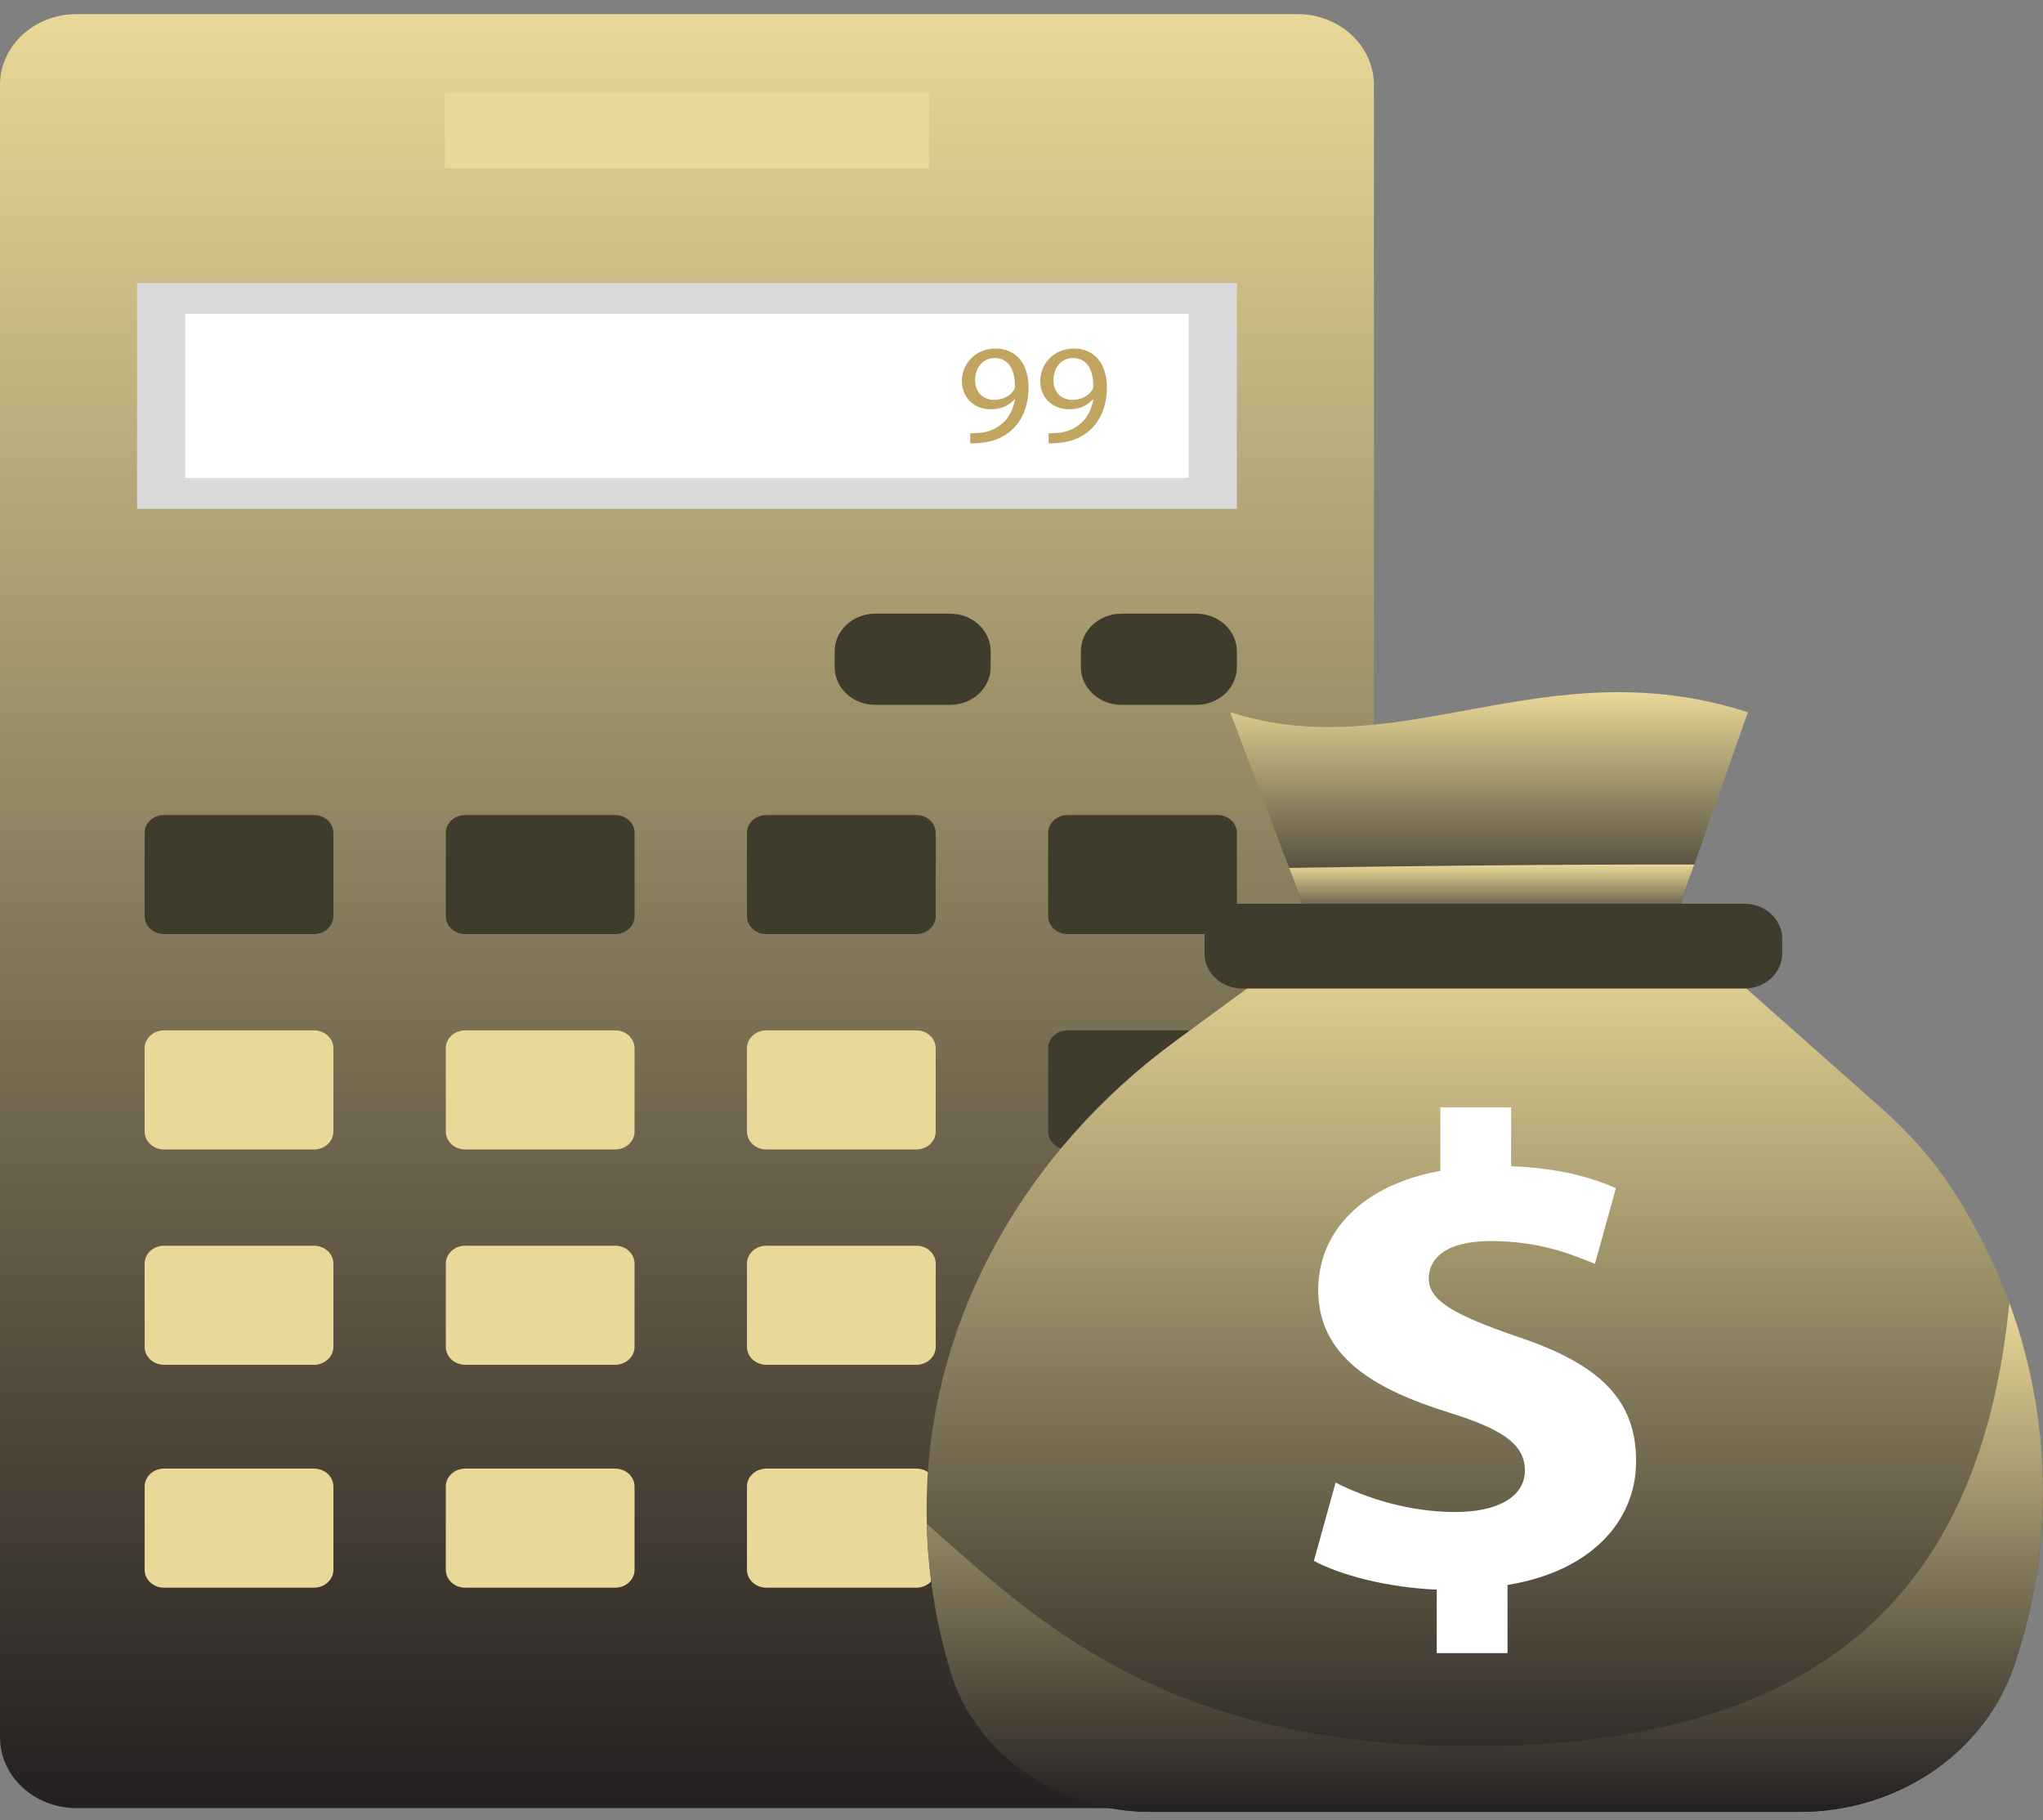
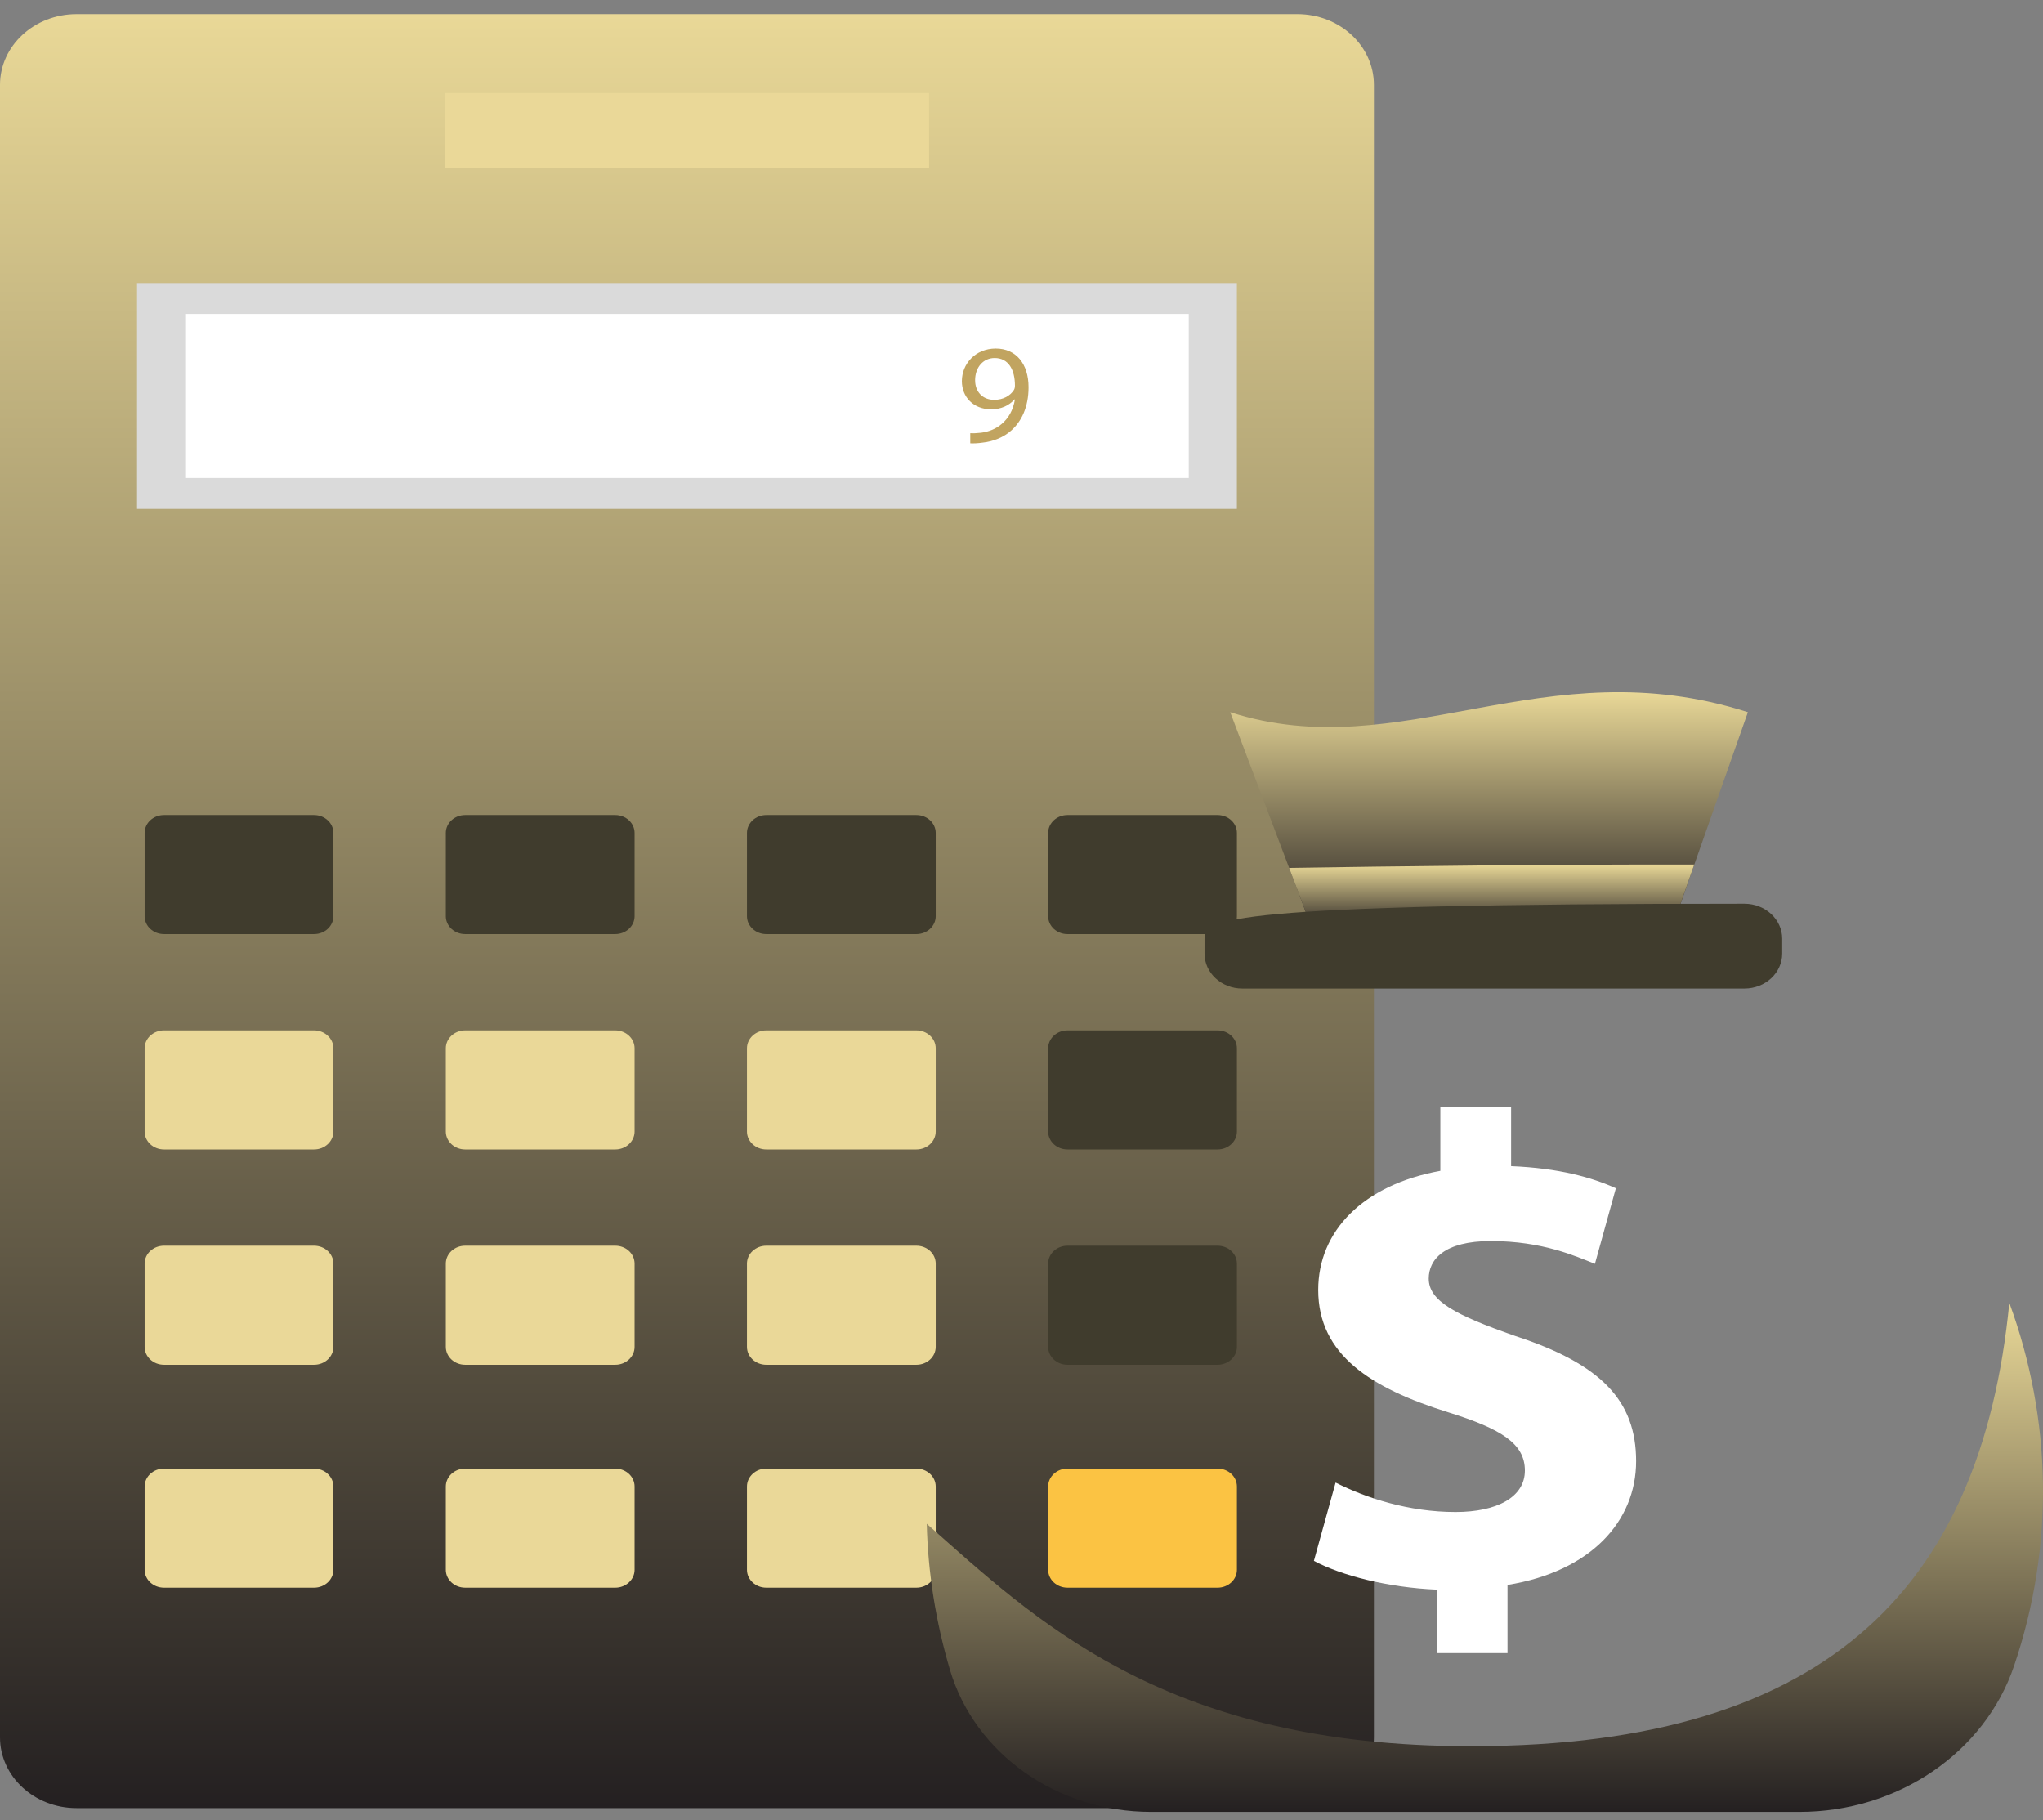
<svg xmlns="http://www.w3.org/2000/svg" width="110" height="98" viewBox="0 0 110 98" fill="none">
  <rect x="0" y="0" width="110" height="98" fill="#808080" stroke="none" />
  <path d="M69.856 0.76H4.119C1.844 0.76 0 2.467 0 4.573V93.533C0 95.639 1.844 97.347 4.119 97.347H69.856C72.131 97.347 73.975 95.639 73.975 93.533V4.573C73.975 2.467 72.131 0.76 69.856 0.76Z" fill="url(#paint0_linear_775_5407)" />
  <path d="M50.025 5.009H23.951V9.062H50.025V5.009Z" fill="#EAD898" />
  <path d="M66.596 15.239H7.379V27.398H66.596V15.239Z" fill="#DADADA" />
  <path d="M64.006 16.901H9.971V25.734H64.006V16.901Z" fill="white" />
-   <path d="M51.152 33.039H47.129C45.922 33.039 44.942 33.945 44.942 35.063V35.924C44.942 37.042 45.922 37.949 47.129 37.949H51.152C52.36 37.949 53.339 37.042 53.339 35.924V35.063C53.339 33.945 52.36 33.039 51.152 33.039Z" fill="#403C2D" />
-   <path d="M64.408 33.039H60.385C59.177 33.039 58.198 33.945 58.198 35.063V35.924C58.198 37.042 59.177 37.949 60.385 37.949H64.408C65.616 37.949 66.595 37.042 66.595 35.924V35.063C66.595 33.945 65.616 33.039 64.408 33.039Z" fill="#403C2D" />
  <path d="M65.556 43.881H57.476C56.901 43.881 56.435 44.313 56.435 44.845V49.327C56.435 49.86 56.901 50.291 57.476 50.291H65.556C66.132 50.291 66.598 49.86 66.598 49.327V44.845C66.598 44.313 66.132 43.881 65.556 43.881Z" fill="#403C2D" />
  <path d="M49.34 43.881H41.259C40.684 43.881 40.218 44.313 40.218 44.845V49.327C40.218 49.86 40.684 50.291 41.259 50.291H49.34C49.915 50.291 50.381 49.86 50.381 49.327V44.845C50.381 44.313 49.915 43.881 49.34 43.881Z" fill="#403C2D" />
  <path d="M33.125 43.881H25.045C24.469 43.881 24.003 44.313 24.003 44.845V49.327C24.003 49.86 24.469 50.291 25.045 50.291H33.125C33.7 50.291 34.166 49.86 34.166 49.327V44.845C34.166 44.313 33.7 43.881 33.125 43.881Z" fill="#403C2D" />
  <path d="M16.909 43.881H8.829C8.253 43.881 7.787 44.313 7.787 44.845V49.327C7.787 49.86 8.253 50.291 8.829 50.291H16.909C17.484 50.291 17.951 49.86 17.951 49.327V44.845C17.951 44.313 17.484 43.881 16.909 43.881Z" fill="#403C2D" />
  <path d="M65.556 55.475H57.476C56.901 55.475 56.435 55.907 56.435 56.44V60.921C56.435 61.454 56.901 61.886 57.476 61.886H65.556C66.132 61.886 66.598 61.454 66.598 60.921V56.44C66.598 55.907 66.132 55.475 65.556 55.475Z" fill="#403C2D" />
  <path d="M49.34 55.475H41.259C40.684 55.475 40.218 55.907 40.218 56.44V60.921C40.218 61.454 40.684 61.886 41.259 61.886H49.34C49.915 61.886 50.381 61.454 50.381 60.921V56.44C50.381 55.907 49.915 55.475 49.34 55.475Z" fill="#EAD898" />
  <path d="M33.125 55.475H25.045C24.469 55.475 24.003 55.907 24.003 56.44V60.921C24.003 61.454 24.469 61.886 25.045 61.886H33.125C33.7 61.886 34.166 61.454 34.166 60.921V56.44C34.166 55.907 33.7 55.475 33.125 55.475Z" fill="#EAD898" />
  <path d="M16.909 55.475H8.829C8.253 55.475 7.787 55.907 7.787 56.44V60.921C7.787 61.454 8.253 61.886 8.829 61.886H16.909C17.484 61.886 17.951 61.454 17.951 60.921V56.44C17.951 55.907 17.484 55.475 16.909 55.475Z" fill="#EAD898" />
  <path d="M65.556 67.068H57.476C56.901 67.068 56.435 67.5 56.435 68.033V72.515C56.435 73.047 56.901 73.479 57.476 73.479H65.556C66.132 73.479 66.598 73.047 66.598 72.515V68.033C66.598 67.5 66.132 67.068 65.556 67.068Z" fill="#403C2D" />
  <path d="M49.34 67.068H41.259C40.684 67.068 40.218 67.5 40.218 68.033V72.515C40.218 73.047 40.684 73.479 41.259 73.479H49.34C49.915 73.479 50.381 73.047 50.381 72.515V68.033C50.381 67.5 49.915 67.068 49.34 67.068Z" fill="#EAD898" />
  <path d="M33.125 67.068H25.045C24.469 67.068 24.003 67.5 24.003 68.033V72.515C24.003 73.047 24.469 73.479 25.045 73.479H33.125C33.7 73.479 34.166 73.047 34.166 72.515V68.033C34.166 67.5 33.7 67.068 33.125 67.068Z" fill="#EAD898" />
  <path d="M16.909 67.068H8.829C8.253 67.068 7.787 67.5 7.787 68.033V72.515C7.787 73.047 8.253 73.479 8.829 73.479H16.909C17.484 73.479 17.951 73.047 17.951 72.515V68.033C17.951 67.5 17.484 67.068 16.909 67.068Z" fill="#EAD898" />
  <path d="M65.556 79.069H57.476C56.901 79.069 56.435 79.501 56.435 80.034V84.516C56.435 85.048 56.901 85.48 57.476 85.48H65.556C66.132 85.48 66.598 85.048 66.598 84.516V80.034C66.598 79.501 66.132 79.069 65.556 79.069Z" fill="#FBC343" />
  <path d="M49.34 79.069H41.259C40.684 79.069 40.218 79.501 40.218 80.034V84.516C40.218 85.048 40.684 85.48 41.259 85.48H49.34C49.915 85.48 50.381 85.048 50.381 84.516V80.034C50.381 79.501 49.915 79.069 49.34 79.069Z" fill="#EAD898" />
  <path d="M33.125 79.069H25.045C24.469 79.069 24.003 79.501 24.003 80.034V84.516C24.003 85.048 24.469 85.48 25.045 85.48H33.125C33.7 85.48 34.166 85.048 34.166 84.516V80.034C34.166 79.501 33.7 79.069 33.125 79.069Z" fill="#EAD898" />
  <path d="M16.909 79.069H8.829C8.253 79.069 7.787 79.501 7.787 80.034V84.516C7.787 85.048 8.253 85.48 8.829 85.48H16.909C17.484 85.48 17.951 85.048 17.951 84.516V80.034C17.951 79.501 17.484 79.069 16.909 79.069Z" fill="#EAD898" />
  <path d="M52.24 23.321C52.396 23.337 52.578 23.321 52.823 23.298C53.242 23.245 53.637 23.085 53.94 22.819C54.293 22.522 54.548 22.089 54.647 21.504H54.623C54.326 21.838 53.899 22.036 53.366 22.036C52.405 22.036 51.789 21.367 51.789 20.522C51.789 19.587 52.52 18.765 53.613 18.765C54.705 18.765 55.379 19.587 55.379 20.849C55.379 21.936 54.984 22.697 54.459 23.169C54.048 23.542 53.481 23.77 52.907 23.831C52.644 23.869 52.414 23.877 52.241 23.869V23.321H52.24ZM52.503 20.477C52.503 21.093 52.906 21.527 53.53 21.527C54.014 21.527 54.393 21.306 54.582 21.009C54.623 20.949 54.647 20.873 54.647 20.766C54.647 19.922 54.31 19.276 53.554 19.276C52.938 19.276 52.502 19.777 52.502 20.477H52.503Z" fill="#C1A460" />
-   <path d="M56.459 23.321C56.615 23.337 56.796 23.321 57.042 23.298C57.461 23.245 57.856 23.085 58.159 22.819C58.512 22.522 58.767 22.089 58.865 21.504H58.841C58.545 21.838 58.118 22.036 57.585 22.036C56.623 22.036 56.008 21.367 56.008 20.522C56.008 19.587 56.739 18.765 57.831 18.765C58.924 18.765 59.597 19.587 59.597 20.849C59.597 21.936 59.203 22.697 58.678 23.169C58.267 23.542 57.699 23.77 57.126 23.831C56.862 23.869 56.633 23.877 56.46 23.869V23.321H56.459ZM56.721 20.477C56.721 21.093 57.124 21.527 57.748 21.527C58.232 21.527 58.611 21.306 58.8 21.009C58.841 20.949 58.865 20.873 58.865 20.766C58.865 19.922 58.528 19.276 57.772 19.276C57.156 19.276 56.72 19.777 56.72 20.477H56.721Z" fill="#C1A460" />
  <path d="M94.11 38.344L91.424 45.983L91.225 46.548L89.979 50.095L89.969 50.12L85.952 50.038L70.538 49.715L69.411 46.728L69.221 46.229L66.238 38.344C75.492 41.311 83.12 34.826 94.11 38.344V38.344Z" fill="url(#paint1_linear_775_5407)" />
  <path d="M91.222 46.547L89.976 50.095L85.951 50.038L70.536 49.714L69.409 46.727C74.708 46.642 83.825 46.527 91.222 46.547Z" fill="url(#paint2_linear_775_5407)" />
-   <path d="M108.444 89.687C107.653 92.027 106.084 93.992 104.056 95.375C102.022 96.757 99.531 97.552 96.883 97.552H61.972C56.926 97.552 52.498 94.43 51.154 89.921C50.38 87.314 49.965 84.671 49.899 82.04C49.895 81.786 49.89 81.532 49.89 81.279C49.89 80.979 49.894 80.68 49.903 80.38C50.188 70.844 55.221 61.963 63.298 56.042L71.65 49.919L90.762 50.329L101.268 59.636C102.746 60.946 104.062 62.409 105.119 64.031C106.385 65.974 107.41 68.025 108.187 70.144C110.481 76.389 110.631 83.23 108.444 89.686V89.687Z" fill="url(#paint3_linear_775_5407)" />
  <path d="M77.357 89.004V85.585C74.749 85.476 72.223 84.828 70.743 84.036L71.912 79.822C73.547 80.649 75.84 81.406 78.37 81.406C80.587 81.406 82.104 80.614 82.104 79.174C82.104 77.734 80.859 76.939 77.98 76.039C73.818 74.742 70.976 72.942 70.976 69.449C70.976 66.278 73.389 63.794 77.552 63.038V59.616H81.362V62.786C83.969 62.894 85.72 63.399 87.003 63.974L85.875 68.044C84.865 67.648 83.075 66.818 80.272 66.818C77.744 66.818 76.927 67.827 76.927 68.836C76.927 70.024 78.289 70.78 81.596 71.933C86.224 73.446 88.092 75.425 88.092 78.669C88.092 81.912 85.641 84.611 81.168 85.332V89.004H77.355H77.357Z" fill="white" />
-   <path d="M93.924 48.656H66.888C65.765 48.656 64.855 49.499 64.855 50.539V51.34C64.855 52.38 65.765 53.222 66.888 53.222H93.924C95.047 53.222 95.958 52.38 95.958 51.34V50.539C95.958 49.499 95.047 48.656 93.924 48.656Z" fill="#403C2D" />
+   <path d="M93.924 48.656C65.765 48.656 64.855 49.499 64.855 50.539V51.34C64.855 52.38 65.765 53.222 66.888 53.222H93.924C95.047 53.222 95.958 52.38 95.958 51.34V50.539C95.958 49.499 95.047 48.656 93.924 48.656Z" fill="#403C2D" />
  <path d="M108.443 89.688C107.652 92.028 106.083 93.992 104.055 95.375C102.022 96.758 99.53 97.552 96.883 97.552H61.972C56.925 97.552 52.497 94.43 51.153 89.921C50.38 87.315 49.964 84.671 49.898 82.04C55.674 87.138 62.48 93.804 78.389 94.008C98.144 94.262 106.658 85.69 108.187 70.145C110.481 76.39 110.631 83.231 108.443 89.688Z" fill="url(#paint4_linear_775_5407)" />
  <defs>
    <linearGradient id="paint0_linear_775_5407" x1="36.988" y1="0.76" x2="36.988" y2="97.347" gradientUnits="userSpaceOnUse">
      <stop stop-color="#E9D897" />
      <stop offset="1" stop-color="#242021" />
    </linearGradient>
    <linearGradient id="paint1_linear_775_5407" x1="80.174" y1="37.267" x2="80.174" y2="50.12" gradientUnits="userSpaceOnUse">
      <stop stop-color="#E9D897" />
      <stop offset="1" stop-color="#242021" />
    </linearGradient>
    <linearGradient id="paint2_linear_775_5407" x1="80.316" y1="46.545" x2="80.316" y2="50.095" gradientUnits="userSpaceOnUse">
      <stop stop-color="#E9D897" />
      <stop offset="1" stop-color="#242021" />
    </linearGradient>
    <linearGradient id="paint3_linear_775_5407" x1="79.945" y1="49.919" x2="79.945" y2="97.552" gradientUnits="userSpaceOnUse">
      <stop stop-color="#E9D897" />
      <stop offset="1" stop-color="#242021" />
    </linearGradient>
    <linearGradient id="paint4_linear_775_5407" x1="79.949" y1="70.145" x2="79.949" y2="97.552" gradientUnits="userSpaceOnUse">
      <stop stop-color="#E9D897" />
      <stop offset="1" stop-color="#242021" />
    </linearGradient>
  </defs>
</svg>